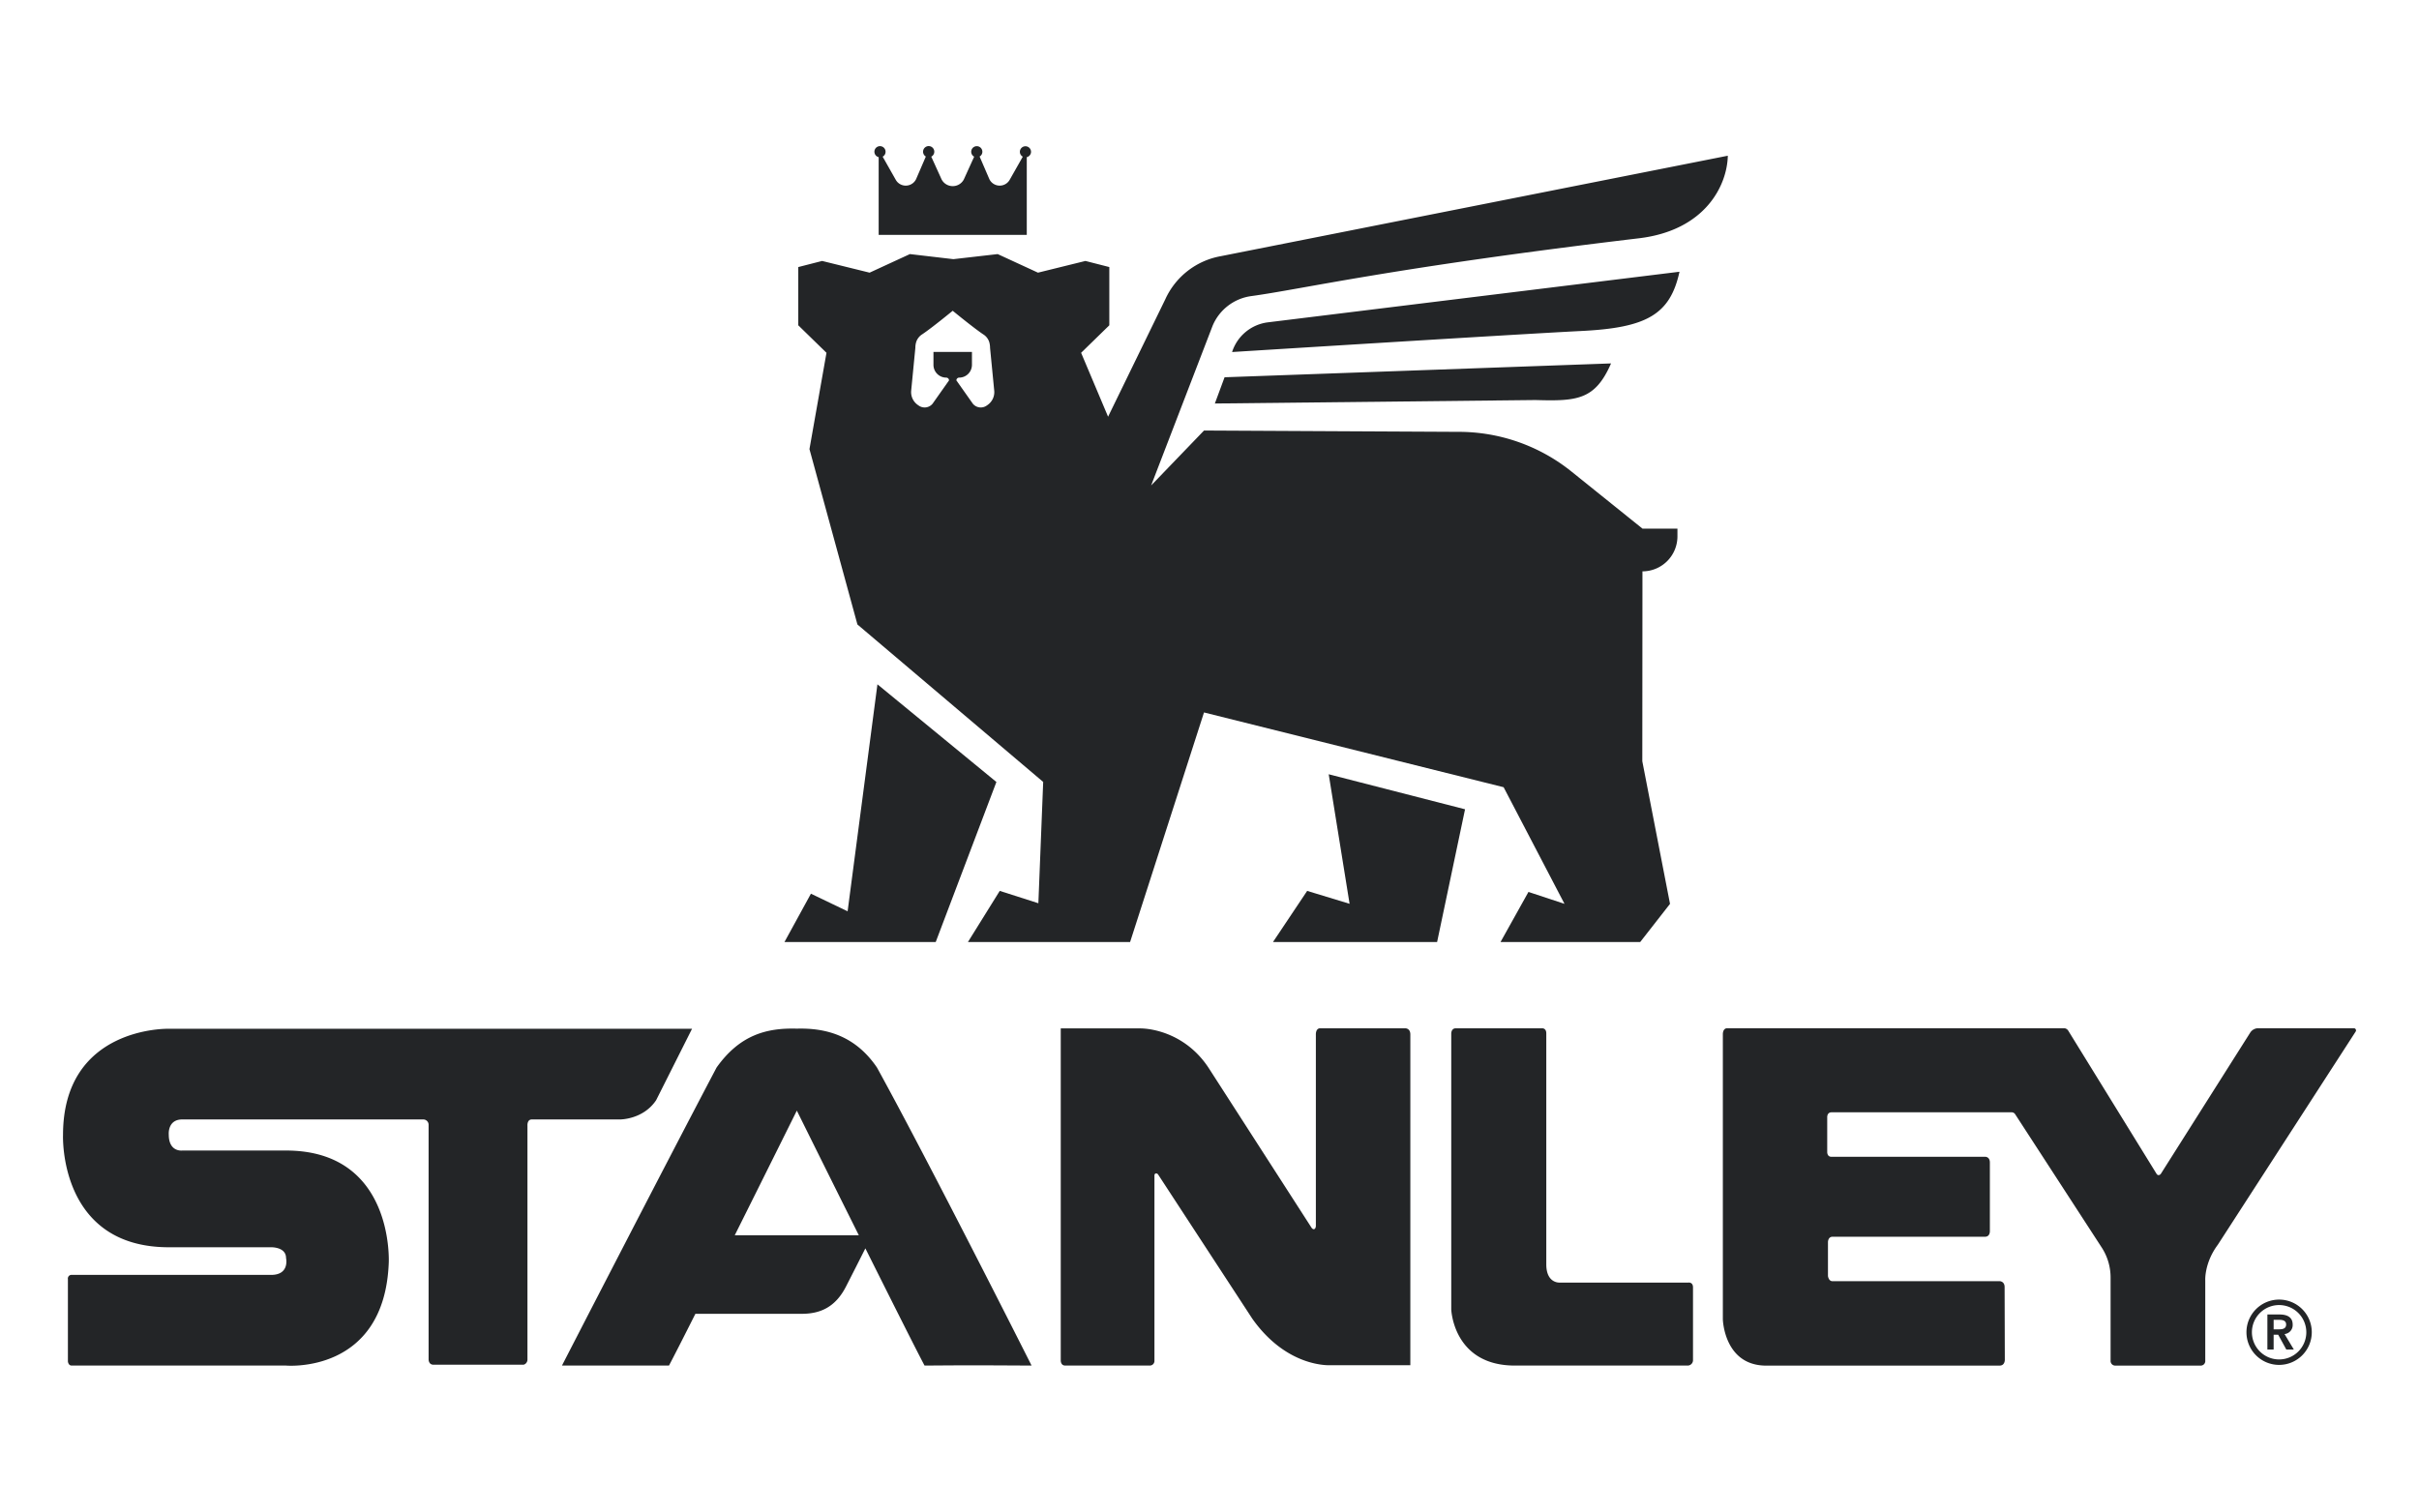
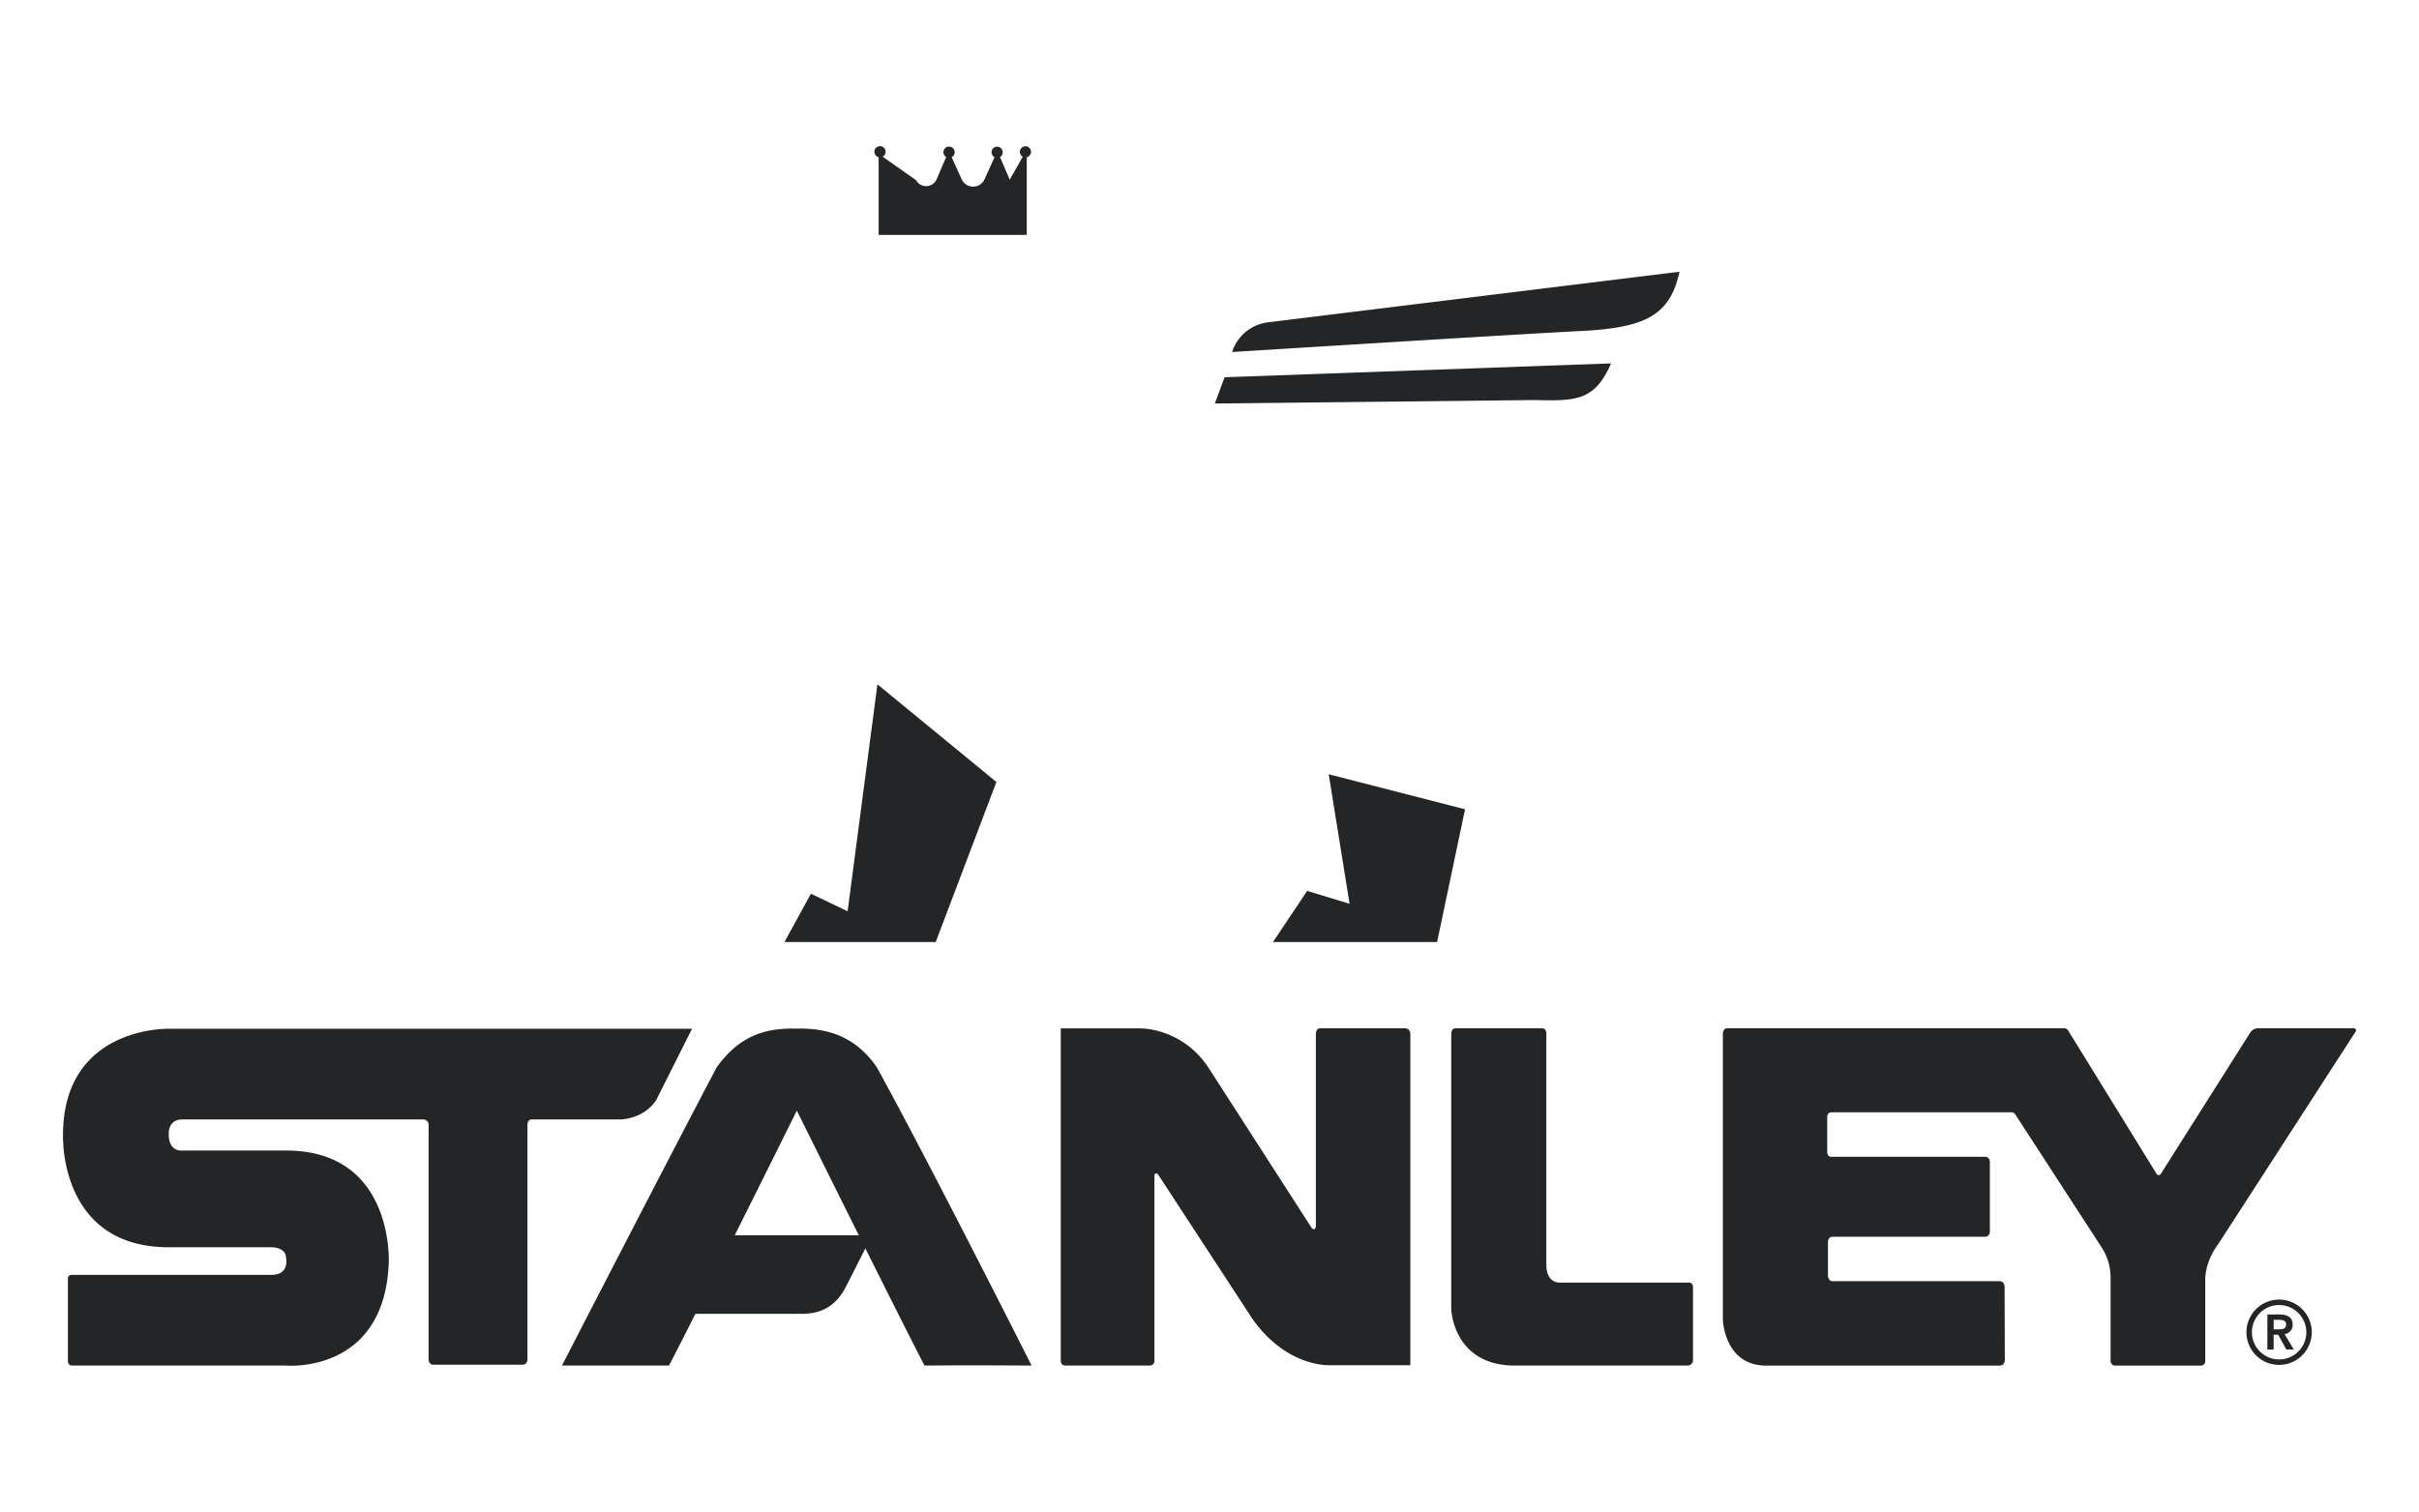
<svg xmlns="http://www.w3.org/2000/svg" viewBox="0 0 1280 800" width="2500" height="1563">
  <g fill="#232527">
    <path d="M1205.644 703.452c1.862 0 4.05-.152 4.05-2.563 0-2.207-2.055-2.472-3.754-2.472h-2.858v5.035zm-5.868-7.863h6.448c3.571 0 6.928 1.15 6.928 5.32a4.76 4.76 0 0 1-4.303 5.035l4.933 8.209h-3.987l-4.303-7.863h-2.41v7.863h-3.306z" />
-     <path d="M1205.982 690.595a14.393 14.393 0 1 0 14.393 14.393 14.413 14.413 0 0 0-14.393-14.393m0 31.675a17.282 17.282 0 1 1 17.282-17.282 17.3 17.3 0 0 1-17.282 17.282M366.192 544.374H89.121s-55.773-1.383-55.773 56.23c0 0-2.462 59.404 55.955 59.404h53.76s8.298-.427 8.298 5.737c0 0 2.055 8.89-7.903 8.89H38.108a1.945 1.945 0 0 0-2.176 2.279v43.504s.153 2.208 2.024 2.208h113.405s52.05 4.679 54.349-54.379c0 0 3.103-59.434-54.349-59.434H96.444s-7.14.946-7.14-8.443c0 0-.763-8.005 7.14-8.005H224.1a2.81 2.81 0 0 1 2.696 2.798V719.34s-.09 2.685 2.412 2.838h47.858a2.819 2.819 0 0 0 2.035-2.736V595.66s-.286-3.296 2.318-3.296h46.669s12.207.102 19.103-10.192zM895.842 719.625v-38.358c0-2.909-2.401-2.563-2.401-2.563h-68.253s-6.978.458-6.978-9.633V546.836c0-3.021-2.36-2.716-2.36-2.716h-45.53c-2.543 0-2.4 2.96-2.4 2.96v145.794s1.007 29.752 33.68 29.752h91.556a2.861 2.861 0 0 0 2.686-3.001M1143.323 621.263l47.4-74.905a5.111 5.111 0 0 1 3.957-2.278h50.93a1.16 1.16 0 0 1 .804 1.881l-72.86 112.704c-7.193 9.643-6.653 18.849-6.653 18.849v42.488a2.405 2.405 0 0 1-2.452 2.645h-45.133a2.461 2.461 0 0 1-2.511-2.645V676.12a29.093 29.093 0 0 0-4.73-16.03l-45.744-70.461a2.193 2.193 0 0 0-1.779-1.047H969.13c-2.3 0-2.269 2.44-2.269 2.44v18.574s-.082 2.523 2.187 2.523h81.395s2.482-.102 2.482 3.062v36.242s.163 3.021-2.573 3.021H969.69c-2.39 0-2.432 2.747-2.432 2.747v18.024s.306 2.747 2.36 2.747h88.537s2.572.04 2.572 3.122l.113 38.48s.091 3.083-2.787 3.083H933.925c-21.717-.499-22.287-24.494-22.287-24.494v-150.93s-.091-3.143 2.36-3.143h178.323a2.781 2.781 0 0 1 2.187 1.474l46.637 75.608s.815 1.444 2.178.101M561.29 719.94s-.073 2.645 2.318 2.686h44.848a2.472 2.472 0 0 0 2.41-2.686v-97.842s-.05-.937.601-1.1c0 0 .539-.375 1.301.438l49.904 76.411c18.838 26.56 41.857 24.576 41.857 24.576h41.745V547.375c0-3.387-2.747-3.265-2.747-3.265h-44.949c-2.44 0-2.298 3.265-2.298 3.265v101.403c-.123 1.495-.875 1.638-.875 1.638-.825.224-1.424-.773-1.424-.773l-53.973-83.836c-11.534-18.208-29.406-21.636-36.832-21.636H561.29zM388.794 653.661c16.672-33.394 32.845-65.975 32.845-65.975s16.133 32.58 32.804 65.975zm75.252-88.77c-11.322-16.692-26.682-21.035-42.407-20.588-15.787-.447-30.079 3.153-42.468 20.588-28.41 53.931-81.812 157.735-81.812 157.735h56.636c2.177-4.12 7.375-14.291 13.967-27.393h56.24c9.125 0 17.628-2.96 23.497-14.525a2674.84 2674.84 0 0 0 10.203-20.12c13.904 27.84 27.413 54.715 31.319 62.038 25.998-.172 22.246-.172 56.637 0 0 0-54.41-108.025-81.812-157.735M714.125 478.223l-22.442-6.832-18.079 27.054h86.835l14.785-70.247-72.142-18.528zM464.29 362.065L448.51 482.2l-19.414-9.319-13.994 25.564h80.033l32.103-84.692zM888.695 143.697l-217.655 26.76a22.856 22.856 0 0 0-19.088 15.734s148.339-9.304 185.07-11.152c34.386-1.724 46.732-8.744 51.673-31.342M642.837 213.432l169.662-1.833c21.977.637 31.529 0 39.977-19.382l-204.499 7.33zM464.943 83.048v41.143h78.37V83.048a2.907 2.907 0 0 0 2.252-2.81 2.951 2.951 0 1 0-5.902 0 2.914 2.914 0 0 0 1.553 2.562h-.016l-6.896 12.176a6.075 6.075 0 0 1-10.778-.264l-5.172-11.99a2.905 2.905 0 0 0 1.46-2.485 2.951 2.951 0 1 0-4.333 2.563l-5.436 11.959a6.574 6.574 0 0 1-5.794 3.62h-.248a6.591 6.591 0 0 1-5.793-3.62l-5.436-11.96a2.969 2.969 0 1 0-2.873-.077l-5.172 11.99a6.075 6.075 0 0 1-10.779.264L467.055 82.8h-.016a2.913 2.913 0 0 0 1.553-2.563 2.952 2.952 0 1 0-3.65 2.81" />
-     <path d="M522.61 214.179l-.575.404a5.437 5.437 0 0 1-7.253-1.026l-8.714-12.347a1.472 1.472 0 0 1 1.46-1.476 6.764 6.764 0 0 0 6.772-6.756v-6.834h-20.362v6.834a6.76 6.76 0 0 0 6.756 6.756 1.475 1.475 0 0 1 1.476 1.476l-8.713 12.347a5.44 5.44 0 0 1-7.253 1.026l-.574-.404a8.27 8.27 0 0 1-3.48-7.58l2.206-22.645a10.647 10.647 0 0 1 .466-3.136 7.535 7.535 0 0 1 3.168-4.007c5.157-3.433 16.106-12.441 16.106-12.441l.016.016.031-.016s10.995 9.04 16.137 12.47a7.454 7.454 0 0 1 3.137 3.961 10.834 10.834 0 0 1 .466 3.153l2.205 22.645a8.27 8.27 0 0 1-3.479 7.58m123.334-78.713a39.938 39.938 0 0 0-29.323 22.785l-30.286 62.17-14.273-33.826 14.925-14.553v-30.829l-12.626-3.23-25.114 6.196-21.325-9.83-23.437 2.686-23.017-2.687-21.324 9.831-25.114-6.196-12.627 3.23v30.83l14.926 14.552-9.008 50.973 25.377 92.815 98.298 83.34-2.547 64.207-20.44-6.54-16.836 27.071h85.81l39.108-121.516 158.542 39.574 32.212 61.72-19.073-6.29-14.785 26.512H867.9l15.78-20.205-14.662-75.482.078-100.502a18.524 18.524 0 0 0 18.514-18.529v-4.07H869.11v-.015l-37.57-30.208a95.2 95.2 0 0 0-60.12-21.014l-134.315-.699-27.987 29.075 32.522-84.506a25.944 25.944 0 0 1 20.424-15.717c27.552-3.759 74.192-15.003 205.135-30.597 35.412-4.224 46.75-28.25 47.06-43.704z" />
+     <path d="M1205.982 690.595a14.393 14.393 0 1 0 14.393 14.393 14.413 14.413 0 0 0-14.393-14.393m0 31.675a17.282 17.282 0 1 1 17.282-17.282 17.3 17.3 0 0 1-17.282 17.282M366.192 544.374H89.121s-55.773-1.383-55.773 56.23c0 0-2.462 59.404 55.955 59.404h53.76s8.298-.427 8.298 5.737c0 0 2.055 8.89-7.903 8.89H38.108a1.945 1.945 0 0 0-2.176 2.279v43.504s.153 2.208 2.024 2.208h113.405s52.05 4.679 54.349-54.379c0 0 3.103-59.434-54.349-59.434H96.444s-7.14.946-7.14-8.443c0 0-.763-8.005 7.14-8.005H224.1a2.81 2.81 0 0 1 2.696 2.798V719.34s-.09 2.685 2.412 2.838h47.858a2.819 2.819 0 0 0 2.035-2.736V595.66s-.286-3.296 2.318-3.296h46.669s12.207.102 19.103-10.192zM895.842 719.625v-38.358c0-2.909-2.401-2.563-2.401-2.563h-68.253s-6.978.458-6.978-9.633V546.836c0-3.021-2.36-2.716-2.36-2.716h-45.53c-2.543 0-2.4 2.96-2.4 2.96v145.794s1.007 29.752 33.68 29.752h91.556a2.861 2.861 0 0 0 2.686-3.001M1143.323 621.263l47.4-74.905a5.111 5.111 0 0 1 3.957-2.278h50.93a1.16 1.16 0 0 1 .804 1.881l-72.86 112.704c-7.193 9.643-6.653 18.849-6.653 18.849v42.488a2.405 2.405 0 0 1-2.452 2.645h-45.133a2.461 2.461 0 0 1-2.511-2.645V676.12a29.093 29.093 0 0 0-4.73-16.03l-45.744-70.461a2.193 2.193 0 0 0-1.779-1.047H969.13c-2.3 0-2.269 2.44-2.269 2.44v18.574s-.082 2.523 2.187 2.523h81.395s2.482-.102 2.482 3.062v36.242s.163 3.021-2.573 3.021H969.69c-2.39 0-2.432 2.747-2.432 2.747v18.024s.306 2.747 2.36 2.747h88.537s2.572.04 2.572 3.122l.113 38.48s.091 3.083-2.787 3.083H933.925c-21.717-.499-22.287-24.494-22.287-24.494v-150.93s-.091-3.143 2.36-3.143h178.323a2.781 2.781 0 0 1 2.187 1.474l46.637 75.608s.815 1.444 2.178.101M561.29 719.94s-.073 2.645 2.318 2.686h44.848a2.472 2.472 0 0 0 2.41-2.686v-97.842s-.05-.937.601-1.1c0 0 .539-.375 1.301.438l49.904 76.411c18.838 26.56 41.857 24.576 41.857 24.576h41.745V547.375c0-3.387-2.747-3.265-2.747-3.265h-44.949c-2.44 0-2.298 3.265-2.298 3.265v101.403c-.123 1.495-.875 1.638-.875 1.638-.825.224-1.424-.773-1.424-.773l-53.973-83.836c-11.534-18.208-29.406-21.636-36.832-21.636H561.29zM388.794 653.661c16.672-33.394 32.845-65.975 32.845-65.975s16.133 32.58 32.804 65.975zm75.252-88.77c-11.322-16.692-26.682-21.035-42.407-20.588-15.787-.447-30.079 3.153-42.468 20.588-28.41 53.931-81.812 157.735-81.812 157.735h56.636c2.177-4.12 7.375-14.291 13.967-27.393h56.24c9.125 0 17.628-2.96 23.497-14.525a2674.84 2674.84 0 0 0 10.203-20.12c13.904 27.84 27.413 54.715 31.319 62.038 25.998-.172 22.246-.172 56.637 0 0 0-54.41-108.025-81.812-157.735M714.125 478.223l-22.442-6.832-18.079 27.054h86.835l14.785-70.247-72.142-18.528zM464.29 362.065L448.51 482.2l-19.414-9.319-13.994 25.564h80.033l32.103-84.692zM888.695 143.697l-217.655 26.76a22.856 22.856 0 0 0-19.088 15.734s148.339-9.304 185.07-11.152c34.386-1.724 46.732-8.744 51.673-31.342M642.837 213.432l169.662-1.833c21.977.637 31.529 0 39.977-19.382l-204.499 7.33zM464.943 83.048v41.143h78.37V83.048a2.907 2.907 0 0 0 2.252-2.81 2.951 2.951 0 1 0-5.902 0 2.914 2.914 0 0 0 1.553 2.562h-.016l-6.896 12.176l-5.172-11.99a2.905 2.905 0 0 0 1.46-2.485 2.951 2.951 0 1 0-4.333 2.563l-5.436 11.959a6.574 6.574 0 0 1-5.794 3.62h-.248a6.591 6.591 0 0 1-5.793-3.62l-5.436-11.96a2.969 2.969 0 1 0-2.873-.077l-5.172 11.99a6.075 6.075 0 0 1-10.779.264L467.055 82.8h-.016a2.913 2.913 0 0 0 1.553-2.563 2.952 2.952 0 1 0-3.65 2.81" />
  </g>
  <path d="M0 0h1280v800H0z" fill="none" />
</svg>